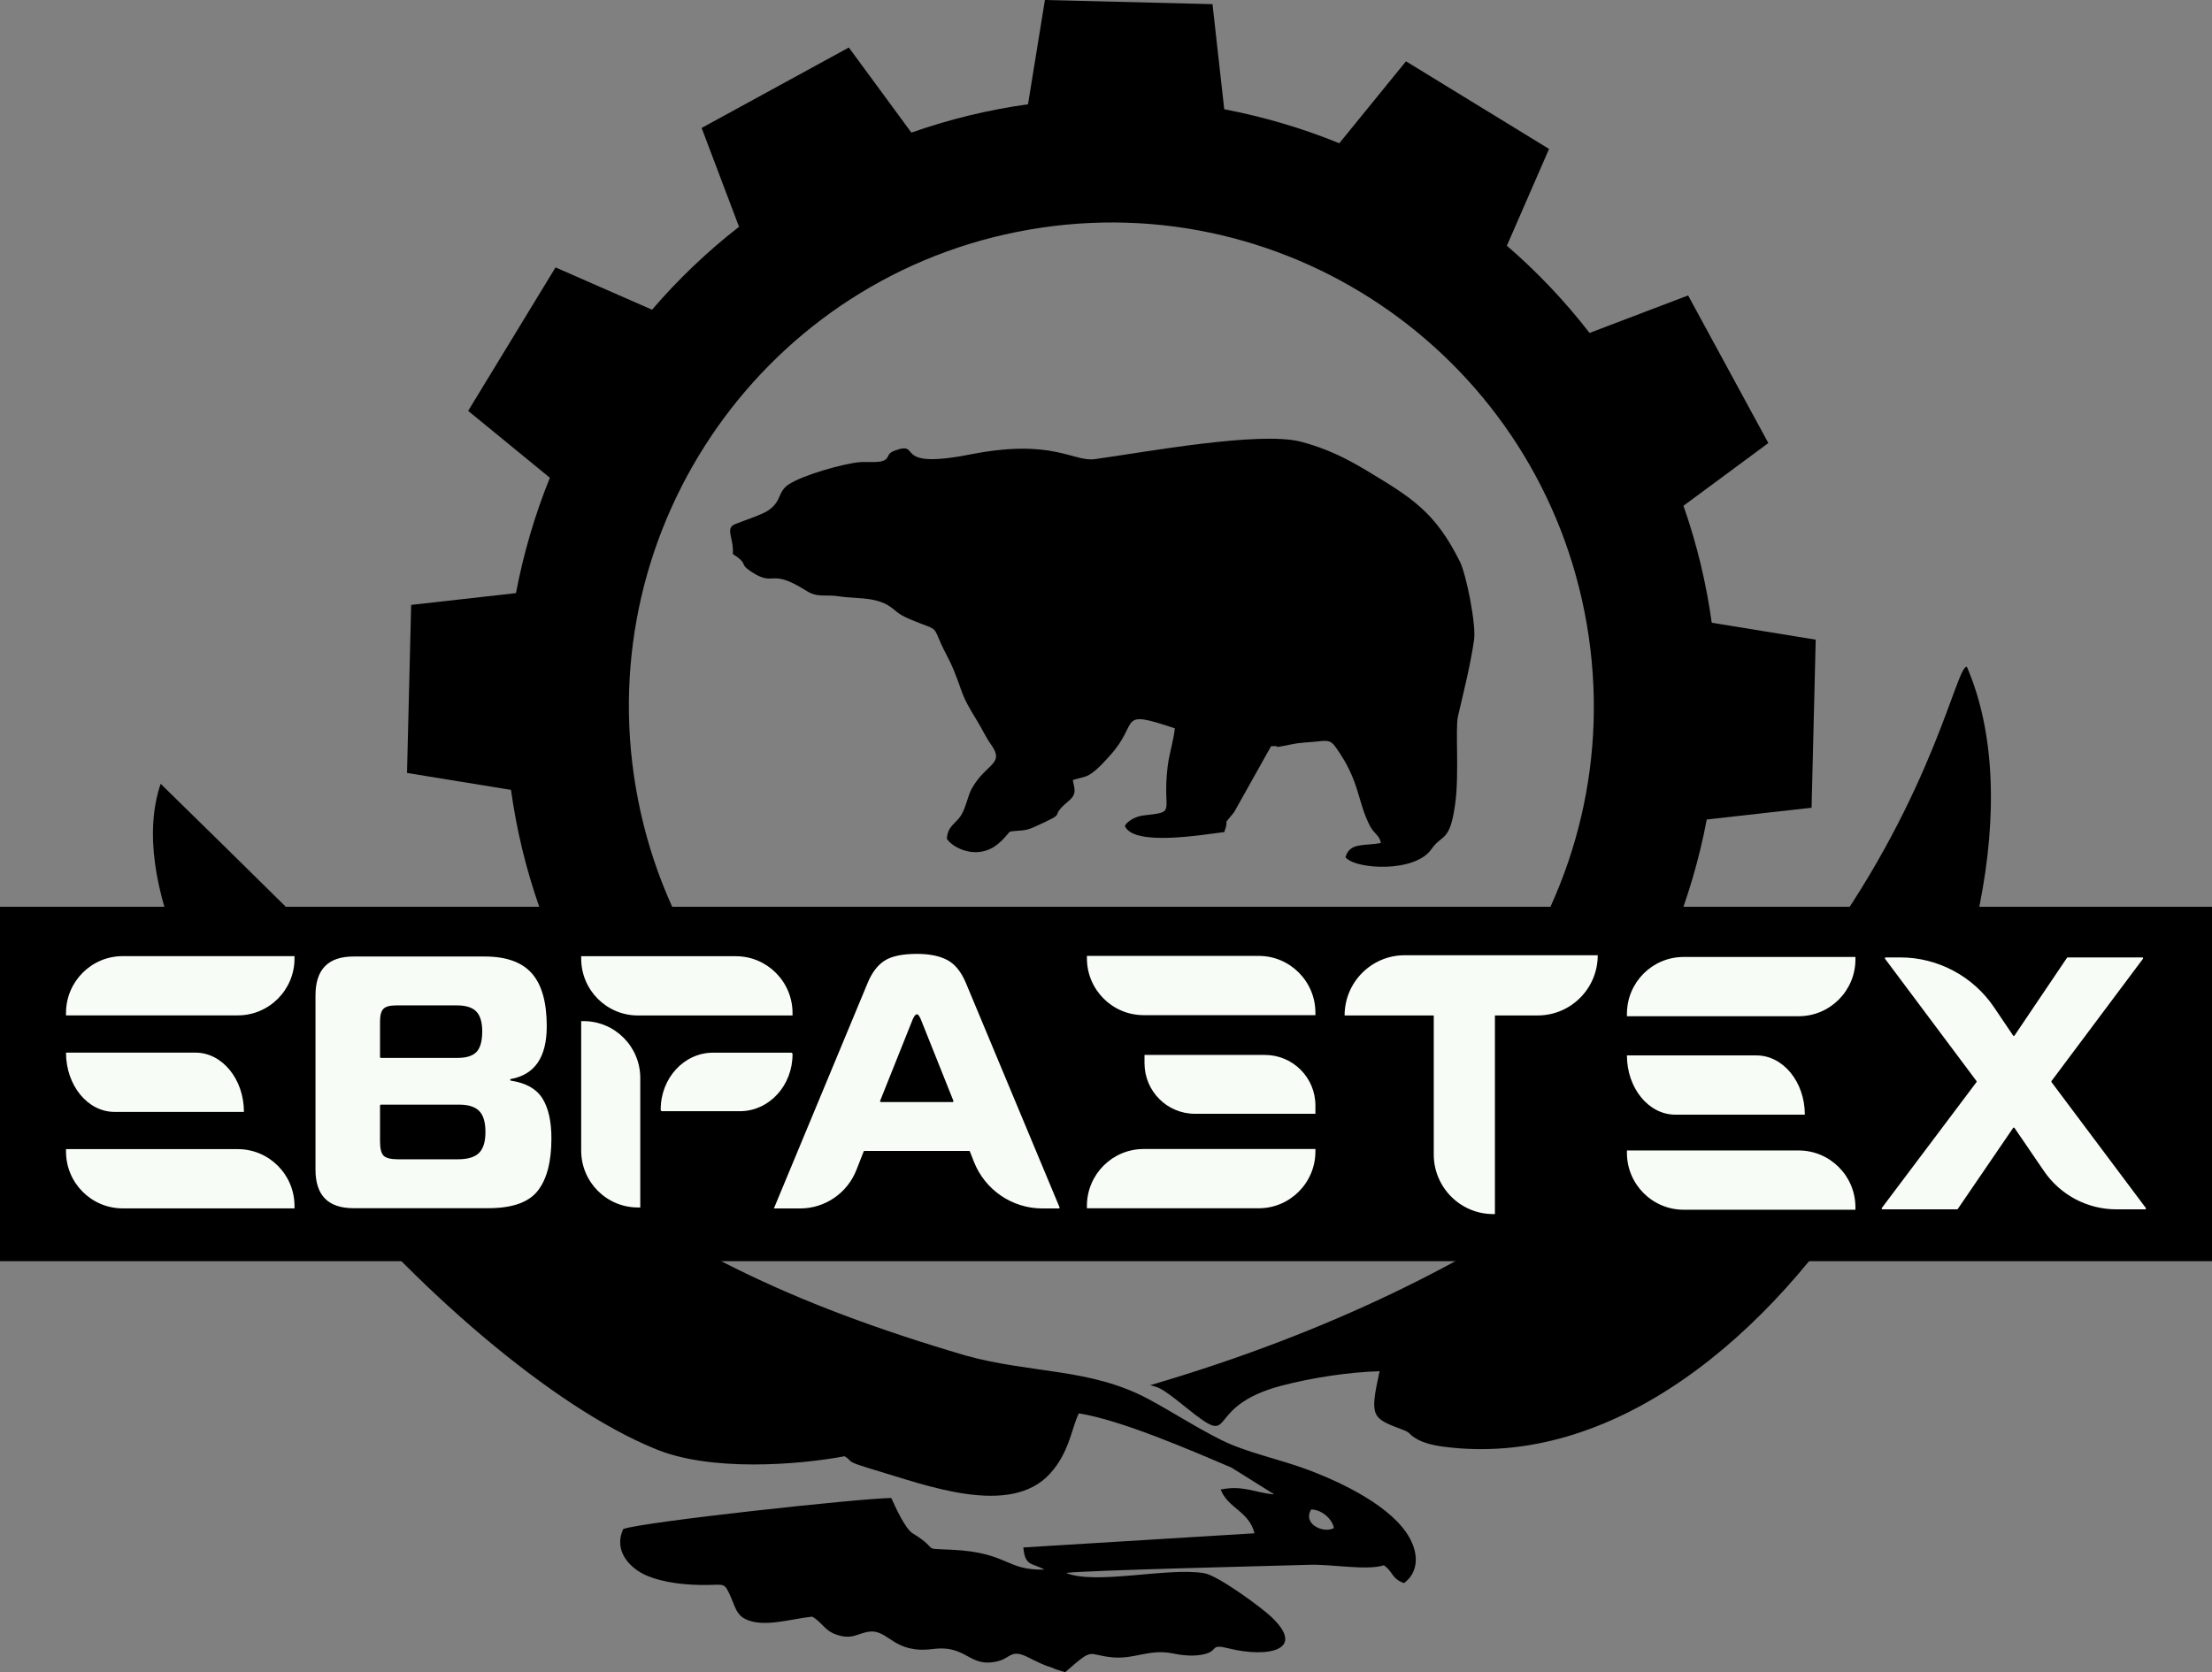
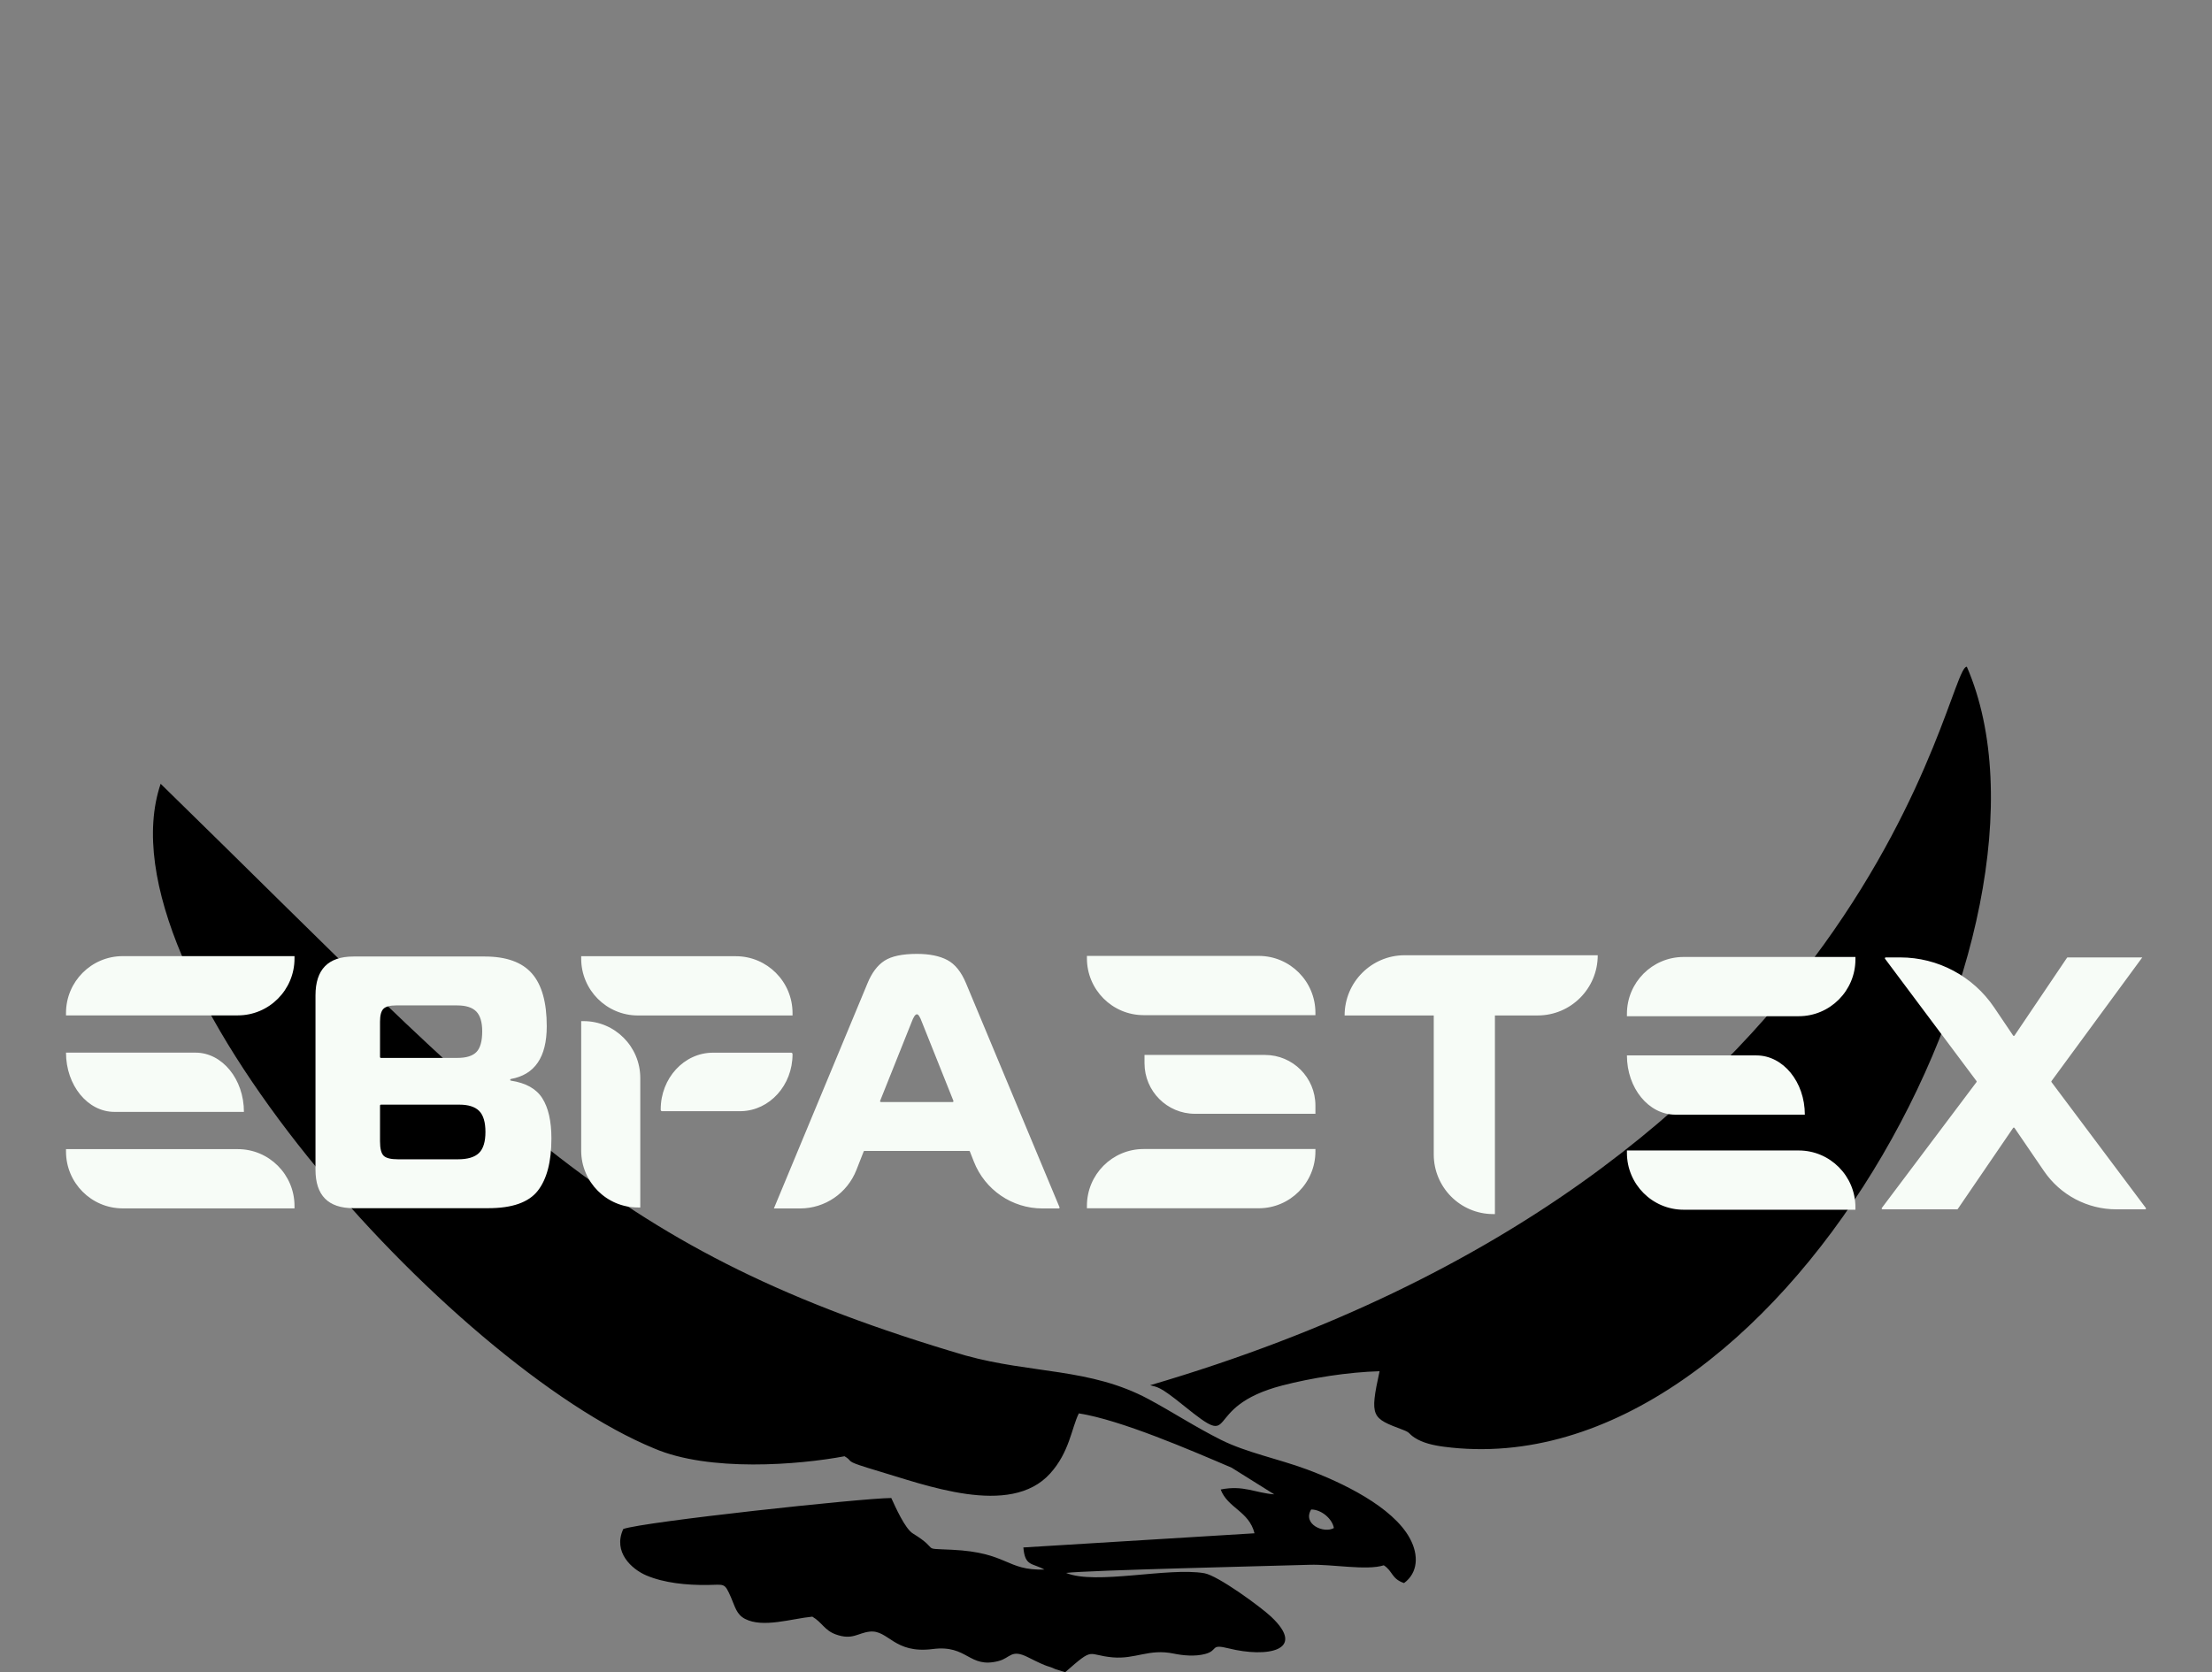
<svg xmlns="http://www.w3.org/2000/svg" width="328" height="248" viewBox="0 0 328 248" fill="none">
  <rect x="0" y="0" width="328" height="248" fill="#808080" stroke="none" />
-   <path d="M262.212 65.707L250.318 43.815L235.703 49.377C232.007 44.604 227.893 40.284 223.442 36.441L229.697 22.087L208.482 9.092L198.594 21.243C193.087 19.005 187.37 17.316 181.533 16.203L179.792 0.615L154.941 0L152.438 15.463C146.62 16.272 140.828 17.665 135.142 19.666L125.868 7.047L104.04 18.976L109.586 33.633C104.826 37.34 100.52 41.466 96.688 45.931L82.375 39.657L69.419 60.934L81.534 70.852C79.302 76.375 77.618 82.108 76.508 87.963L60.967 89.709L60.353 114.633L75.771 117.143C76.578 122.978 77.966 128.788 79.962 134.49L67.379 143.791L79.273 165.684L93.888 160.122C97.584 164.895 101.698 169.215 106.15 173.058L100.753 185.442L220.972 178.418L220.006 175.866C224.765 172.159 229.072 168.033 232.903 163.568L247.216 169.842L260.173 148.565L248.057 138.647C250.289 133.124 251.973 127.39 253.083 121.536L268.624 119.789L269.238 94.866L253.82 92.356C253.014 86.52 251.625 80.711 249.629 75.009L262.212 65.707ZM152.653 34.047C191.586 27.322 228.584 53.523 235.291 92.571C241.996 131.619 215.872 168.726 176.938 175.452C138.005 182.177 101.007 155.976 94.301 116.928C87.595 77.88 113.72 40.773 152.653 34.047Z" fill="black" />
  <path fill-rule="evenodd" clip-rule="evenodd" d="M194.424 223.866C195.947 223.866 197.547 225.244 197.792 226.618C196.306 227.474 193.092 226.04 194.424 223.866ZM170.542 205.438C171.616 205.765 171.791 205.434 175.566 208.497C184.029 215.341 177.729 208.695 190.125 205.478C194.486 204.346 199.914 203.489 204.566 203.361C203.078 210.19 203.386 210.299 208.015 212.047C209.191 212.491 208.794 212.579 209.746 213.206C210.937 213.989 212.52 214.351 214.105 214.559C263.74 221.057 308.353 137.483 291.649 98.882C288.561 98.47 278.483 173.74 170.542 205.438ZM156.488 247.543L157.948 248C162.353 244.128 161.1 245.448 164.972 245.796C168.385 246.099 170.352 244.477 174.037 245.238C175.389 245.518 177.187 245.702 178.712 245.293C180.709 244.759 179.368 243.758 182.206 244.468C187.847 245.877 193.872 244.825 188.471 239.752C186.941 238.316 180.6 233.663 178.575 233.317C173.191 232.397 162.482 235.098 158.081 233.274C161.265 232.875 188.621 232.239 194.201 232.068C197.527 231.965 202.657 232.955 205.19 232.144C206.542 233.012 206.323 234.15 208.195 234.778C210.265 233.253 210.401 230.648 209.072 228.175C206.53 223.447 198.938 219.828 193.747 217.907C189.551 216.354 184.816 215.418 181.084 213.554C177.247 211.639 173.893 209.42 170.277 207.484C161.654 202.867 152.976 203.747 143.168 201.028C90.186 185.437 75.5 166.681 23.821 116.24C14.257 144.555 67.13 202.537 97.003 214.813C105.176 218.324 118.422 217.252 125.233 215.972C126.379 216.643 125.508 216.641 127.477 217.307C128.216 217.557 129.091 217.827 129.818 218.041C137.112 220.184 149.759 225.106 155.708 218.54C158.592 215.355 158.876 211.831 159.97 209.613C166.182 210.58 176.508 215.051 182.62 217.663L188.947 221.622C186.061 221.403 184.395 220.223 181.004 220.904C182.057 223.682 185.201 224.103 186.021 227.396L151.746 229.497C151.986 232.335 153.043 231.76 154.861 232.772C149.157 232.952 149.508 230.234 141.162 229.839C136.261 229.607 139.618 230.031 135.36 227.422C134.202 226.713 132.782 223.515 132.161 222.163C127.755 222.193 95.453 225.681 92.422 226.76C90.834 230.189 93.694 232.729 95.836 233.643C98.464 234.764 101.781 235.097 104.931 235.061C107.454 235.032 107.414 234.667 108.391 236.898C108.991 238.27 109.203 239.426 110.469 240.088C113.136 241.481 117.415 240.045 120.456 239.76C121.929 240.629 122.244 241.784 123.933 242.394C126.4 243.285 127.184 242.175 128.953 241.98C131.748 241.67 132.528 245.313 138.307 244.562C143.526 243.885 143.647 247.505 148.093 246.334C149.845 245.874 149.932 244.517 152.432 245.781C155.881 247.523 155.137 246.904 156.488 247.543Z" fill="black" />
-   <path d="M327.999 187.041H0.001V134.48H327.999V187.041Z" fill="black" />
-   <path d="M135.17 151.598L130.507 163.263C130.474 163.346 130.535 163.436 130.624 163.436H141.258C141.347 163.436 141.408 163.346 141.374 163.263L136.712 151.598C136.428 150.817 136.18 150.425 135.968 150.425C135.719 150.425 135.453 150.817 135.17 151.598ZM169.71 157.683V156.455H187.576C191.706 156.455 195.053 159.812 195.053 163.954V165.181H177.186C173.057 165.181 169.71 161.824 169.71 157.683ZM169.582 170.407H195.053V170.757C195.053 175.417 191.287 179.194 186.641 179.194H161.17V178.845C161.17 174.185 164.936 170.407 169.582 170.407ZM169.582 150.553H195.053V150.203C195.053 145.544 191.287 141.766 186.641 141.766H161.17V142.116C161.17 146.776 164.936 150.553 169.582 150.553ZM267.625 165.312H248.424C244.459 165.312 241.244 161.378 241.244 156.525H260.447C264.411 156.525 267.625 160.459 267.625 165.312ZM266.716 170.623H241.244V170.973C241.244 175.632 245.011 179.41 249.657 179.41H275.128V179.06C275.128 174.4 271.361 170.623 266.716 170.623ZM266.716 150.711H241.244V150.361C241.244 145.702 245.011 141.924 249.657 141.924H275.128V142.274C275.128 146.934 271.361 150.711 266.716 150.711ZM36.169 164.899H16.967C13.002 164.899 9.787 160.965 9.787 156.112H28.989C32.955 156.112 36.169 160.046 36.169 164.899ZM35.258 170.423H9.787V170.773C9.787 175.433 13.553 179.21 18.199 179.21H43.67V178.86C43.67 174.201 39.904 170.423 35.258 170.423ZM35.258 150.588H9.787V150.238C9.787 145.579 13.553 141.801 18.199 141.801H43.67V142.151C43.67 146.81 39.904 150.588 35.258 150.588ZM94.941 159.876V179.075H94.592C89.946 179.075 86.18 175.297 86.18 170.638V151.439H86.529C91.174 151.439 94.941 155.216 94.941 159.876ZM109.734 164.796H98.164C98.057 164.796 97.97 164.703 97.97 164.586V164.535C97.97 159.887 101.445 156.119 105.731 156.119H117.325C117.432 156.119 117.519 156.213 117.519 156.329V156.355C117.519 160.952 114.13 164.691 109.914 164.794C109.854 164.796 109.794 164.796 109.734 164.796ZM56.477 163.826C56.408 163.826 56.351 163.882 56.351 163.951V169.265C56.351 170.331 56.528 171.043 56.883 171.398C57.237 171.753 57.947 171.931 59.01 171.931H67.889C69.341 171.931 70.388 171.62 71.025 170.997C71.663 170.376 71.982 169.336 71.982 167.878C71.982 166.421 71.672 165.381 71.052 164.759C70.431 164.137 69.448 163.826 68.101 163.826H56.477ZM56.351 151.508V156.768C56.351 156.837 56.408 156.894 56.477 156.894H67.835C69.147 156.894 70.086 156.6 70.653 156.014C71.22 155.427 71.504 154.406 71.504 152.948C71.504 151.597 71.211 150.62 70.627 150.015C70.042 149.411 69.093 149.108 67.782 149.108H58.744C57.822 149.108 57.193 149.278 56.856 149.615C56.519 149.953 56.351 150.584 56.351 151.508ZM75.651 160.145C75.651 160.207 75.697 160.259 75.758 160.268C77.969 160.601 79.52 161.467 80.409 162.866C81.313 164.288 81.765 166.279 81.765 168.838C81.765 172.287 81.091 174.872 79.745 176.596C78.397 178.321 75.952 179.182 72.407 179.182H52.417C48.66 179.182 46.782 177.281 46.782 173.477V147.615C46.782 143.776 48.66 141.857 52.417 141.857H71.876C75.066 141.857 77.396 142.692 78.867 144.363C80.338 146.034 81.074 148.647 81.074 152.201C81.074 156.779 79.301 159.385 75.755 160.021C75.695 160.032 75.651 160.084 75.651 160.145ZM94.592 150.6H117.519V150.25C117.519 145.591 113.753 141.813 109.107 141.813H86.18V142.164C86.18 146.823 89.946 150.6 94.592 150.6ZM221.67 180.055H221.42C216.549 180.055 212.6 176.094 212.6 171.209V150.597H199.381C199.381 145.667 203.367 141.669 208.283 141.669H236.916C236.916 146.6 232.931 150.597 228.014 150.597H221.67V180.055ZM318.087 179.352H313.814C309.524 179.352 305.511 177.229 303.086 173.678L298.717 167.281C298.668 167.208 298.56 167.208 298.51 167.281L290.304 179.297C290.281 179.331 290.242 179.352 290.201 179.352H279.141C279.037 179.352 278.979 179.233 279.041 179.15L293.081 160.48C293.115 160.435 293.115 160.373 293.081 160.328L279.519 142.192C279.456 142.109 279.516 141.991 279.619 141.991H281.765C287.348 141.991 292.568 144.77 295.698 149.41L298.51 153.578C298.56 153.652 298.668 153.652 298.718 153.578L306.498 142.046C306.522 142.011 306.56 141.991 306.602 141.991H317.662C317.765 141.991 317.825 142.109 317.763 142.192L304.2 160.328C304.166 160.373 304.166 160.435 304.2 160.48L318.187 179.15C318.25 179.233 318.191 179.352 318.087 179.352ZM114.754 179.22L128.631 145.84C129.269 144.275 130.11 143.156 131.156 142.48C132.201 141.805 133.805 141.467 135.968 141.467C137.81 141.467 139.308 141.769 140.46 142.373C141.611 142.978 142.542 144.133 143.251 145.84L157.108 179.045C157.143 179.128 157.082 179.22 156.992 179.22H154.565C150.081 179.22 146.052 176.468 144.409 172.283L143.815 170.768C143.796 170.72 143.749 170.688 143.698 170.688H128.185C128.133 170.688 128.086 170.72 128.068 170.768L126.988 173.518C125.638 176.958 122.326 179.22 118.64 179.22H114.754Z" fill="#F7FCF7" />
-   <path fill-rule="evenodd" clip-rule="evenodd" d="M127.516 68.539C124.994 68.751 118.99 70.487 116.966 71.829C115.242 72.973 115.987 74.288 113.911 75.704C112.912 76.384 109.932 77.324 108.915 77.774C107.501 78.399 108.869 79.96 108.657 82.147C111.169 83.802 109.43 83.504 111.437 84.814C115.006 87.143 114.036 84.114 119.618 87.648C121.236 88.674 122.451 88.136 124.325 88.429C125.941 88.681 127.842 88.642 129.31 88.928C131.275 89.309 132.003 89.937 133.004 90.765C133.871 91.483 135.545 92.1 136.739 92.557C138.873 93.373 138.513 93.138 139.505 95.396C140.115 96.784 140.787 97.835 141.335 99.169C142.952 103.109 142.346 102.78 144.861 106.859C145.607 108.069 146.185 109.348 146.937 110.397C149.065 113.366 146.265 113.147 144.135 116.879C143.513 117.969 143.293 119.592 142.554 120.841C141.773 122.163 140.507 122.446 140.404 124.41C141.165 125.53 143.303 126.627 145.347 126.337C147.515 126.029 148.665 124.584 149.742 123.335C151.33 123.088 151.869 123.32 153.277 122.685C158.914 120.143 155.149 121.553 158.38 118.864C159.67 117.789 159.399 117.171 159.071 115.692C160.752 115.167 161.028 115.361 162.255 114.39C163.113 113.71 163.864 112.849 164.615 112.019C169.105 107.053 165.517 105.119 174.205 108.016C174.025 109.835 173.385 111.729 173.151 113.594C172.261 120.696 174.701 120.349 169.493 120.943C168.455 121.061 167.163 121.751 166.791 122.492C168.093 125.56 178.237 123.803 181.541 123.401C182.459 120.844 180.934 123.009 182.994 120.457L188.474 110.673C190.519 110.536 187.816 111.143 191.605 110.372C193.055 110.077 194.136 110.118 195.503 109.946C197.155 109.739 197.451 109.954 198.178 110.981C201.706 115.972 201.258 118.934 203.179 122.563C203.745 123.63 204.585 123.905 204.762 125.018C202.368 125.509 200.134 124.857 199.51 127.143C201.031 128.971 209.815 129.446 212.249 125.947C213.881 123.602 214.98 124.997 215.779 119.222C216.395 114.765 215.776 108.009 216.185 106.255C216.962 102.91 218.058 98.581 218.581 94.866C218.899 92.611 217.431 85.22 216.495 83.33C212.761 75.797 209.204 73.749 202.547 69.729C199.654 67.982 196.587 66.466 192.915 65.511C186.775 63.914 169.907 67.043 162.373 68.088C159.085 68.544 156.183 64.971 143.855 67.398C131.959 69.741 136.861 65.307 132.711 66.814C131.288 67.331 132.051 67.878 130.977 68.332C130.21 68.655 128.464 68.459 127.516 68.539Z" fill="black" />
+   <path d="M135.17 151.598L130.507 163.263C130.474 163.346 130.535 163.436 130.624 163.436H141.258C141.347 163.436 141.408 163.346 141.374 163.263L136.712 151.598C136.428 150.817 136.18 150.425 135.968 150.425C135.719 150.425 135.453 150.817 135.17 151.598ZM169.71 157.683V156.455H187.576C191.706 156.455 195.053 159.812 195.053 163.954V165.181H177.186C173.057 165.181 169.71 161.824 169.71 157.683ZM169.582 170.407H195.053V170.757C195.053 175.417 191.287 179.194 186.641 179.194H161.17V178.845C161.17 174.185 164.936 170.407 169.582 170.407ZM169.582 150.553H195.053V150.203C195.053 145.544 191.287 141.766 186.641 141.766H161.17V142.116C161.17 146.776 164.936 150.553 169.582 150.553ZM267.625 165.312H248.424C244.459 165.312 241.244 161.378 241.244 156.525H260.447C264.411 156.525 267.625 160.459 267.625 165.312ZM266.716 170.623H241.244V170.973C241.244 175.632 245.011 179.41 249.657 179.41H275.128V179.06C275.128 174.4 271.361 170.623 266.716 170.623ZM266.716 150.711H241.244V150.361C241.244 145.702 245.011 141.924 249.657 141.924H275.128V142.274C275.128 146.934 271.361 150.711 266.716 150.711ZM36.169 164.899H16.967C13.002 164.899 9.787 160.965 9.787 156.112H28.989C32.955 156.112 36.169 160.046 36.169 164.899ZM35.258 170.423H9.787V170.773C9.787 175.433 13.553 179.21 18.199 179.21H43.67V178.86C43.67 174.201 39.904 170.423 35.258 170.423ZM35.258 150.588H9.787V150.238C9.787 145.579 13.553 141.801 18.199 141.801H43.67V142.151C43.67 146.81 39.904 150.588 35.258 150.588ZM94.941 159.876V179.075H94.592C89.946 179.075 86.18 175.297 86.18 170.638V151.439H86.529C91.174 151.439 94.941 155.216 94.941 159.876ZM109.734 164.796H98.164C98.057 164.796 97.97 164.703 97.97 164.586V164.535C97.97 159.887 101.445 156.119 105.731 156.119H117.325C117.432 156.119 117.519 156.213 117.519 156.329V156.355C117.519 160.952 114.13 164.691 109.914 164.794C109.854 164.796 109.794 164.796 109.734 164.796ZM56.477 163.826C56.408 163.826 56.351 163.882 56.351 163.951V169.265C56.351 170.331 56.528 171.043 56.883 171.398C57.237 171.753 57.947 171.931 59.01 171.931H67.889C69.341 171.931 70.388 171.62 71.025 170.997C71.663 170.376 71.982 169.336 71.982 167.878C71.982 166.421 71.672 165.381 71.052 164.759C70.431 164.137 69.448 163.826 68.101 163.826H56.477ZM56.351 151.508V156.768C56.351 156.837 56.408 156.894 56.477 156.894H67.835C69.147 156.894 70.086 156.6 70.653 156.014C71.22 155.427 71.504 154.406 71.504 152.948C71.504 151.597 71.211 150.62 70.627 150.015C70.042 149.411 69.093 149.108 67.782 149.108H58.744C57.822 149.108 57.193 149.278 56.856 149.615C56.519 149.953 56.351 150.584 56.351 151.508ZM75.651 160.145C75.651 160.207 75.697 160.259 75.758 160.268C77.969 160.601 79.52 161.467 80.409 162.866C81.313 164.288 81.765 166.279 81.765 168.838C81.765 172.287 81.091 174.872 79.745 176.596C78.397 178.321 75.952 179.182 72.407 179.182H52.417C48.66 179.182 46.782 177.281 46.782 173.477V147.615C46.782 143.776 48.66 141.857 52.417 141.857H71.876C75.066 141.857 77.396 142.692 78.867 144.363C80.338 146.034 81.074 148.647 81.074 152.201C81.074 156.779 79.301 159.385 75.755 160.021C75.695 160.032 75.651 160.084 75.651 160.145ZM94.592 150.6H117.519V150.25C117.519 145.591 113.753 141.813 109.107 141.813H86.18V142.164C86.18 146.823 89.946 150.6 94.592 150.6ZM221.67 180.055H221.42C216.549 180.055 212.6 176.094 212.6 171.209V150.597H199.381C199.381 145.667 203.367 141.669 208.283 141.669H236.916C236.916 146.6 232.931 150.597 228.014 150.597H221.67V180.055ZM318.087 179.352H313.814C309.524 179.352 305.511 177.229 303.086 173.678L298.717 167.281C298.668 167.208 298.56 167.208 298.51 167.281L290.304 179.297C290.281 179.331 290.242 179.352 290.201 179.352H279.141C279.037 179.352 278.979 179.233 279.041 179.15L293.081 160.48C293.115 160.435 293.115 160.373 293.081 160.328L279.519 142.192C279.456 142.109 279.516 141.991 279.619 141.991H281.765C287.348 141.991 292.568 144.77 295.698 149.41L298.51 153.578C298.56 153.652 298.668 153.652 298.718 153.578L306.498 142.046C306.522 142.011 306.56 141.991 306.602 141.991H317.662L304.2 160.328C304.166 160.373 304.166 160.435 304.2 160.48L318.187 179.15C318.25 179.233 318.191 179.352 318.087 179.352ZM114.754 179.22L128.631 145.84C129.269 144.275 130.11 143.156 131.156 142.48C132.201 141.805 133.805 141.467 135.968 141.467C137.81 141.467 139.308 141.769 140.46 142.373C141.611 142.978 142.542 144.133 143.251 145.84L157.108 179.045C157.143 179.128 157.082 179.22 156.992 179.22H154.565C150.081 179.22 146.052 176.468 144.409 172.283L143.815 170.768C143.796 170.72 143.749 170.688 143.698 170.688H128.185C128.133 170.688 128.086 170.72 128.068 170.768L126.988 173.518C125.638 176.958 122.326 179.22 118.64 179.22H114.754Z" fill="#F7FCF7" />
</svg>